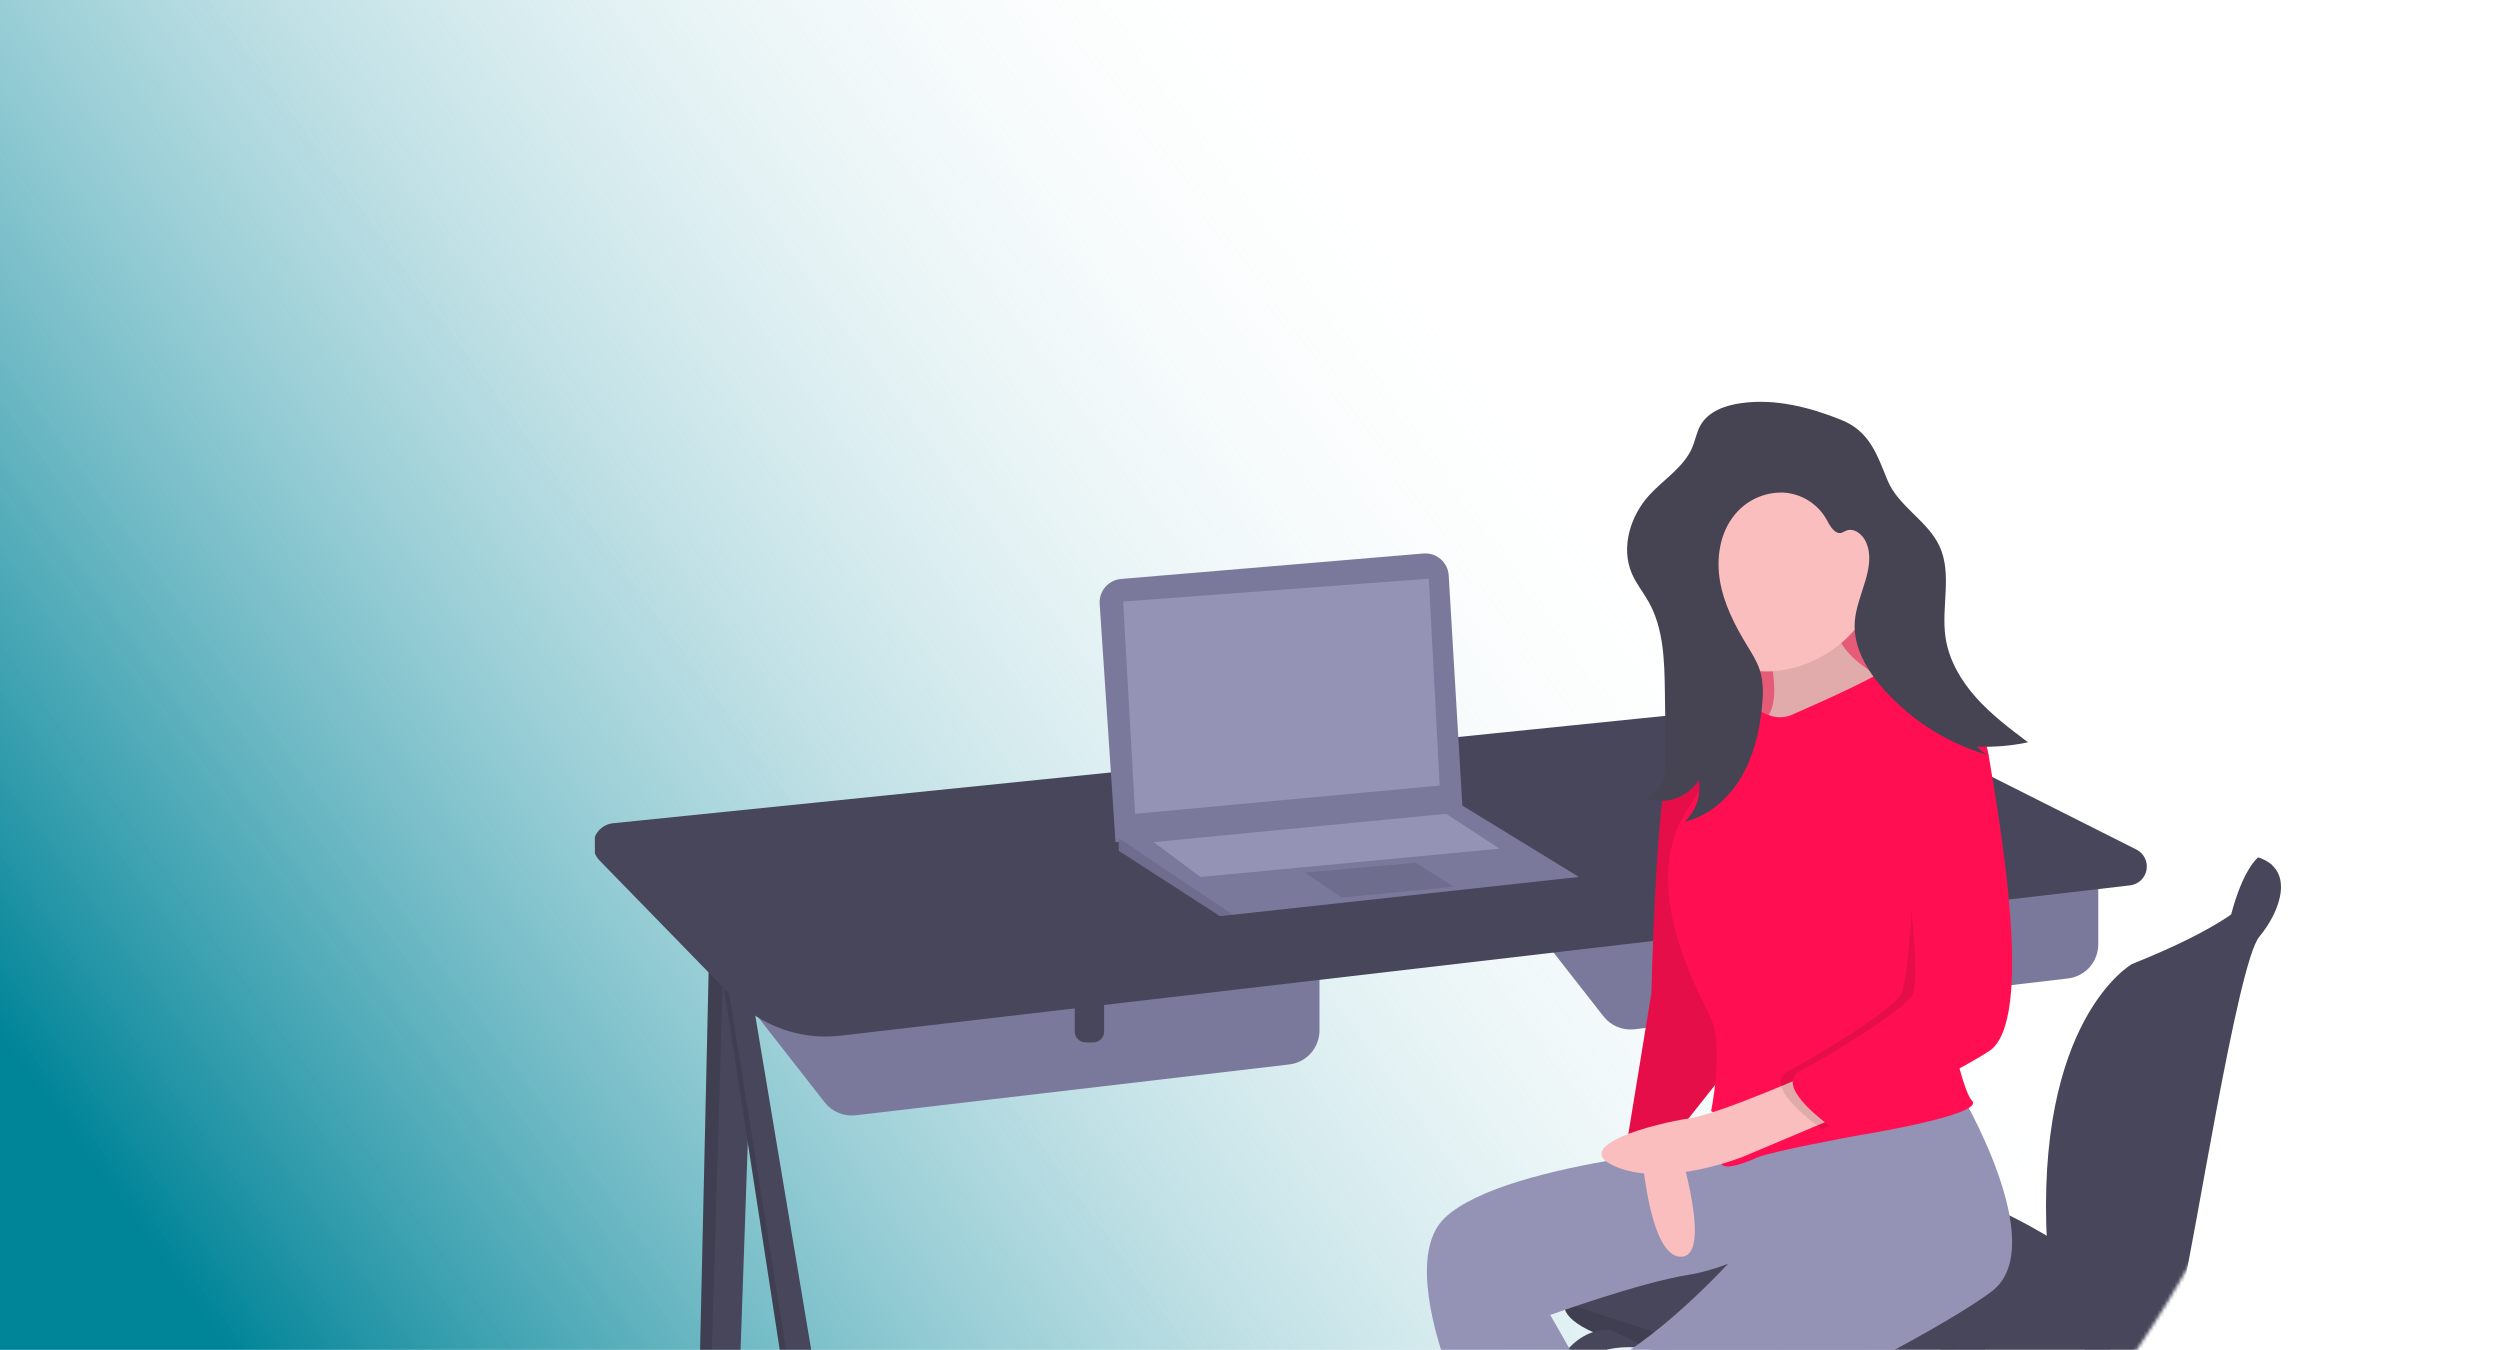
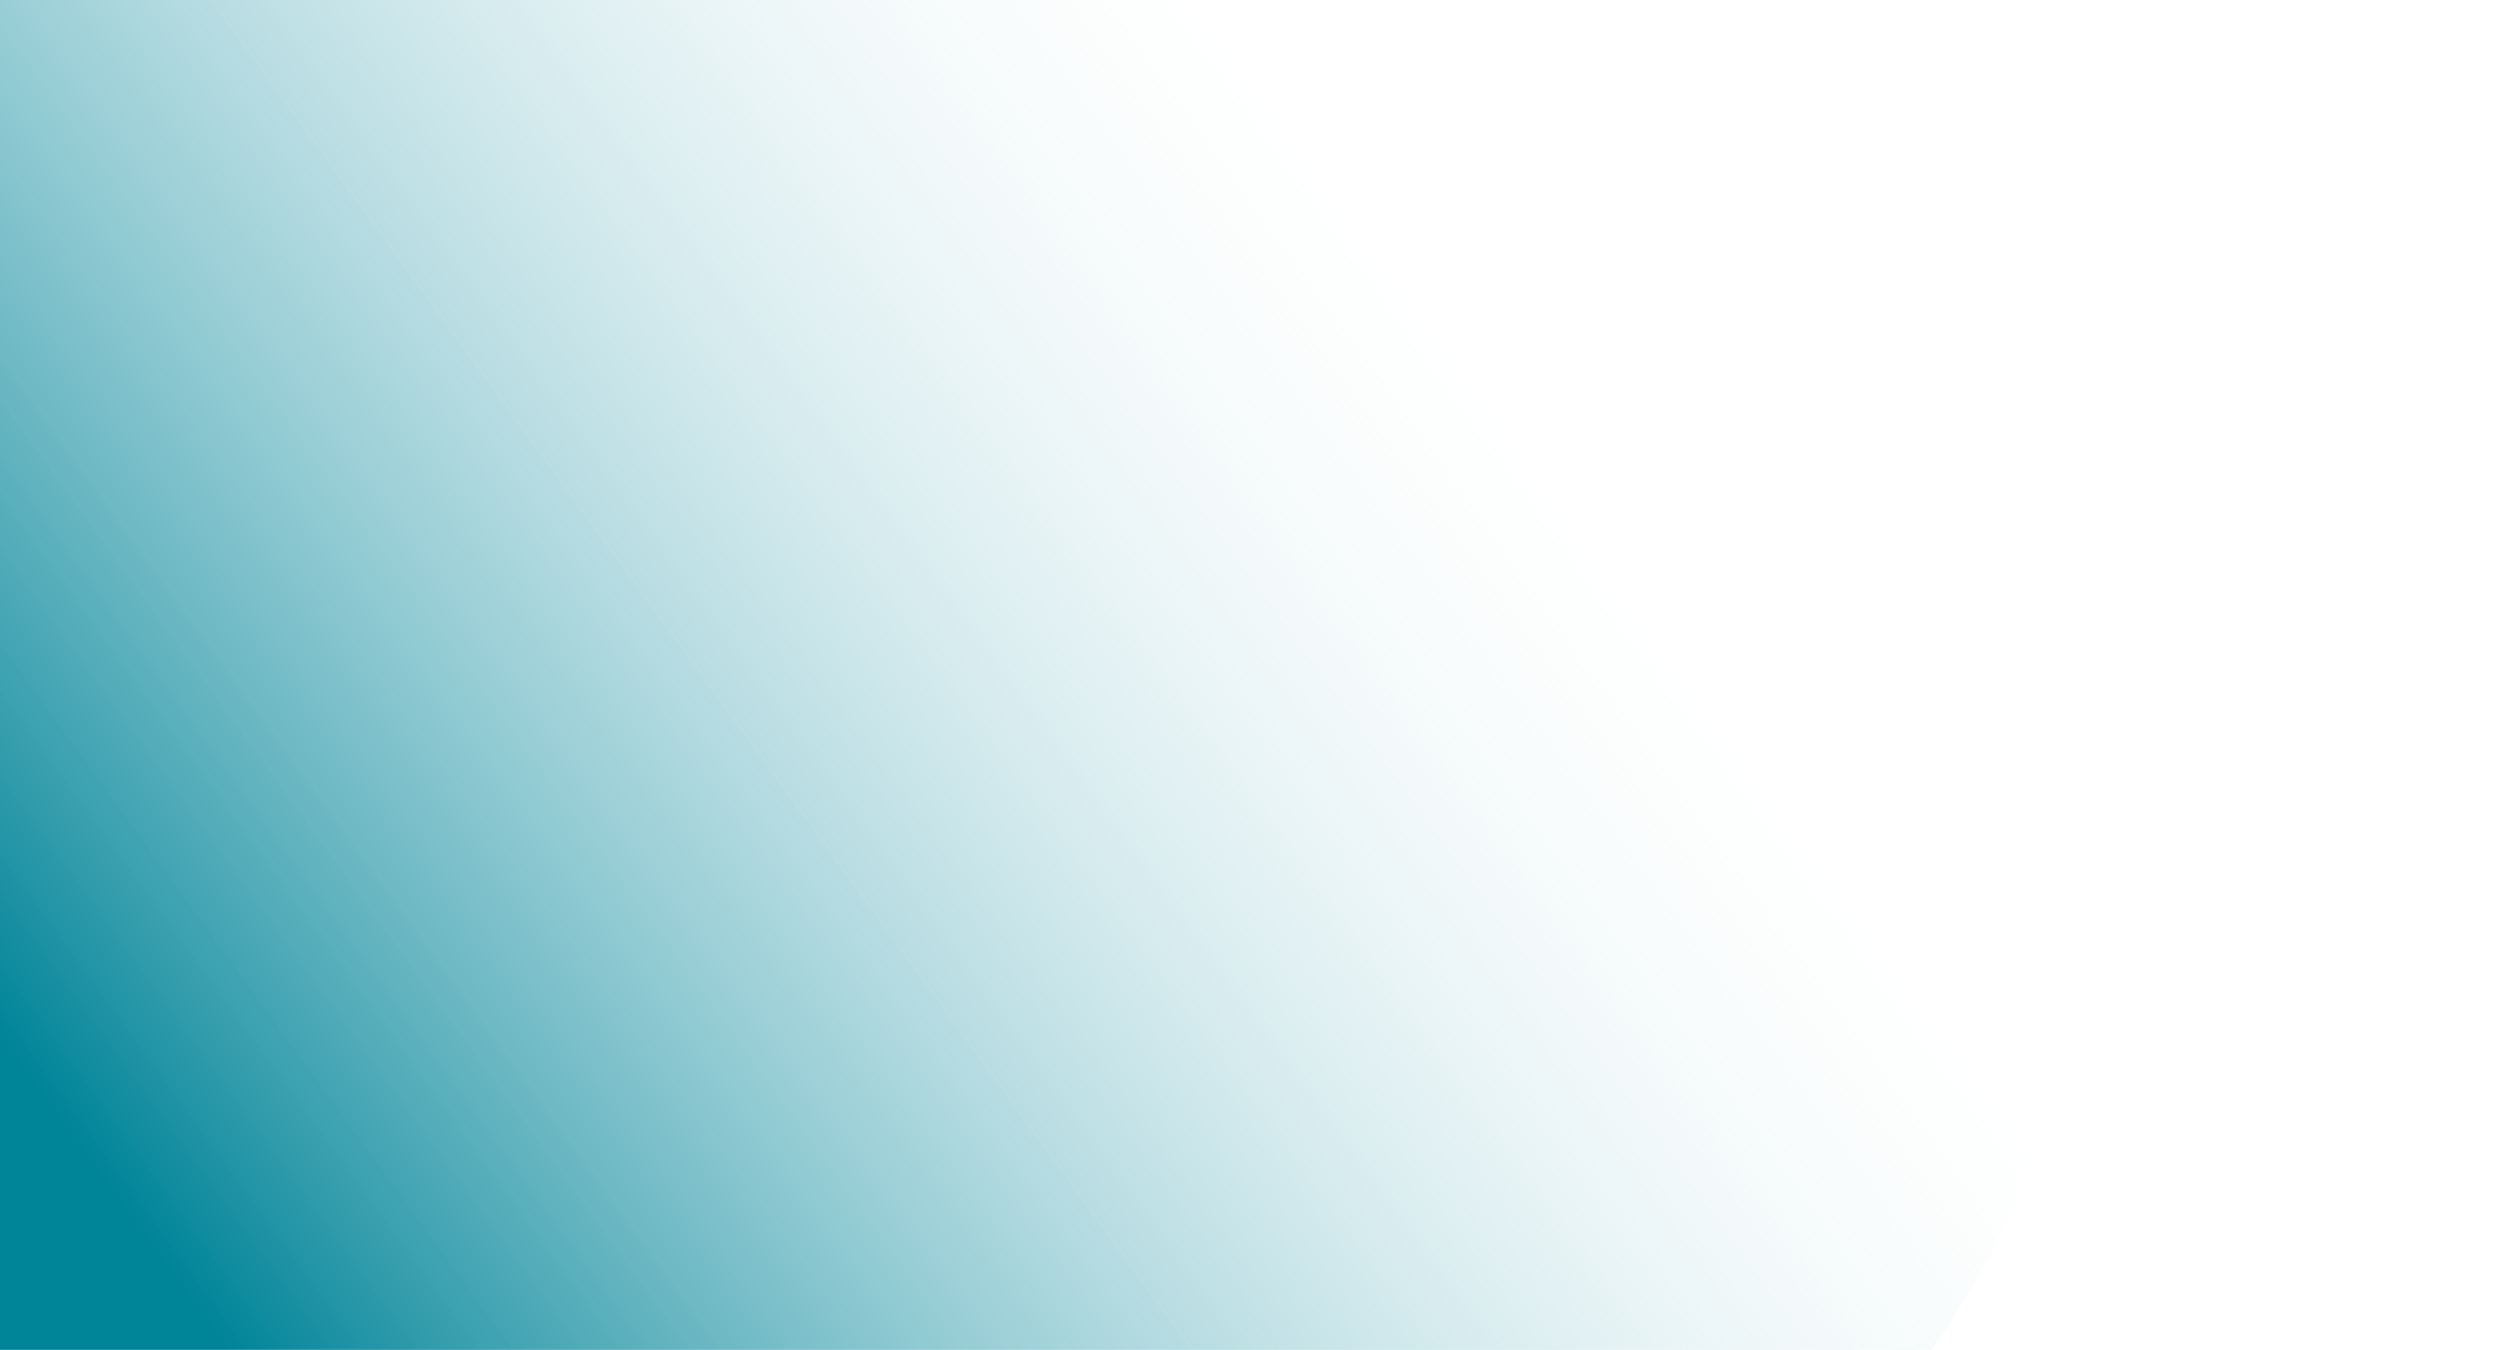
<svg xmlns="http://www.w3.org/2000/svg" width="726" height="392" viewBox="0 0 726 392" fill="none">
  <path d="M519.97 129.67C723.145 286.247 517.71 598.771 129.391 496.764C-70.332 444.299 -189.698 239.817 -137.219 40.041C-84.74 -159.736 119.711 -279.156 319.434 -226.691C519.158 -174.226 316.796 -26.906 519.97 129.67Z" fill="url(#paint0_linear_1_1007)" />
  <mask id="mask0_1_1007" style="mask-type:alpha" maskUnits="userSpaceOnUse" x="135" y="39" width="591" height="474">
    <path d="M717.227 182.98C658.058 297.139 635.817 512.941 371.941 512.941C241.082 512.941 135 406.859 135 276C135 145.141 241.082 39.059 371.941 39.059C502.801 39.059 776.397 68.82 717.227 182.98Z" fill="#D9D9D9" />
  </mask>
  <g mask="url(#mask0_1_1007)">
    <g clip-path="url(#clip0_1_1007)">
      <path d="M548.69 272.053L518.051 425.679H511.419L510.689 424.544L508.576 421.254L535.108 277.742L539.136 276.054L548.69 272.053Z" fill="#47465A" />
      <path opacity="0.1" d="M539.136 276.054L510.689 424.544L508.576 421.254L535.108 277.742L539.136 276.054Z" fill="black" />
      <path d="M594.806 481.313L586.929 483.854L585.015 484.474L582.488 478.784L539.136 280.877L543.643 279.866L553.113 277.741L594.806 481.313Z" fill="#47465A" />
      <path opacity="0.1" d="M586.929 483.855L585.015 484.475L582.488 478.785L539.136 280.878L543.643 279.867L586.929 483.855Z" fill="black" />
      <path d="M219.245 272.053L212.297 471.198L204.333 472.968L203.768 473.095L201.557 468.986L205.979 273.949L210.234 273.342L219.245 272.053Z" fill="#47465A" />
      <path opacity="0.1" d="M210.234 273.341L204.333 472.968L203.768 473.094L201.557 468.985L205.979 273.948L210.234 273.341Z" fill="black" />
      <path d="M260.623 541.69L252.385 543.112L251.463 543.27L248.936 537.896L208.821 277.741L209.978 277.391L216.087 275.529L260.623 541.69Z" fill="#47465A" />
      <path opacity="0.1" d="M252.385 543.11L251.463 543.268L248.936 537.894L208.821 277.74L209.978 277.389L252.385 543.11Z" fill="black" />
      <path d="M434.98 255.929L465.651 295.15C466.702 296.494 468.081 297.545 469.655 298.202C471.229 298.859 472.946 299.1 474.64 298.901L600.547 284.144C602.968 283.86 605.201 282.697 606.821 280.874C608.441 279.052 609.336 276.698 609.336 274.258V245.182L434.98 255.929Z" fill="#7A799C" />
      <path d="M538.267 262.253H546.795V274.571C546.795 275.412 546.461 276.218 545.867 276.813C545.273 277.408 544.467 277.742 543.626 277.742H541.436C540.595 277.742 539.789 277.408 539.195 276.813C538.601 276.218 538.267 275.412 538.267 274.571V262.253Z" fill="#47465A" />
      <path d="M208.821 280.903L239.493 320.124C240.544 321.468 241.923 322.519 243.497 323.176C245.071 323.833 246.788 324.074 248.482 323.875L374.389 309.118C376.81 308.834 379.042 307.671 380.663 305.848C382.283 304.026 383.178 301.671 383.178 299.232V270.155L208.821 280.903Z" fill="#7A799C" />
      <path d="M312.109 287.224H320.637V299.542C320.637 300.383 320.303 301.19 319.709 301.785C319.115 302.379 318.309 302.713 317.468 302.713H315.278C314.437 302.713 313.631 302.379 313.037 301.785C312.443 301.19 312.109 300.383 312.109 299.542V287.224H312.109Z" fill="#47465A" />
      <path d="M244.059 300.766L618.571 257.108C619.748 256.971 620.849 256.458 621.711 255.645C622.573 254.832 623.15 253.762 623.357 252.595C623.563 251.428 623.389 250.225 622.858 249.165C622.327 248.105 621.47 247.244 620.412 246.711L553.418 212.993C540.223 206.352 525.407 203.621 510.713 205.12L177.988 239.072C176.798 239.197 175.668 239.654 174.726 240.392C173.784 241.129 173.068 242.118 172.661 243.243C172.255 244.369 172.173 245.587 172.425 246.757C172.678 247.927 173.255 249.002 174.09 249.859L212.836 289.642C216.846 293.759 221.745 296.903 227.157 298.831C232.569 300.759 238.351 301.421 244.059 300.766Z" fill="#47465A" />
      <path d="M659.775 251.193L655.769 248.977C655.769 248.977 651.444 252.162 647.921 265.584C644.397 279.006 654.505 265.73 654.505 265.73L658.927 256.563L659.775 251.193Z" fill="#47465A" />
      <path d="M616.917 374.153C616.917 374.153 612.811 393.435 610.916 398.809C609.987 401.439 605.502 403.845 600.53 405.685C596.122 407.328 591.559 408.519 586.91 409.241C581.54 409.873 512.682 399.125 479.201 391.855C456.645 386.958 453.729 381.341 454.229 378.199C454.389 377.264 454.837 376.402 455.511 375.734C455.511 375.734 488.677 353.29 500.364 342.543C512.051 331.795 535.109 340.33 560.378 344.755C585.647 349.181 616.917 374.153 616.917 374.153Z" fill="#47465A" />
      <path d="M655.768 248.977C655.768 248.977 671.245 259.092 619.128 279.955C619.128 279.955 590.801 295.939 594.488 361.783C594.663 364.744 595.564 367.616 597.111 370.146C602.488 378.997 614.011 401.402 594.807 404.184V409.242C594.807 409.242 629.552 391.856 633.342 376.999C637.132 362.142 649.767 279.639 656.084 272.052C662.401 264.466 666.508 252.454 655.768 248.977Z" fill="#47465A" />
      <path opacity="0.1" d="M600.53 405.686C596.122 407.329 591.559 408.521 586.91 409.242C581.541 409.874 512.682 399.127 479.201 391.856C456.645 386.96 453.729 381.343 454.229 378.2C469.055 383.274 517.199 399.376 534.477 400.707C555.008 402.288 594.232 406.682 597.204 403.694C598.348 402.544 599.519 403.758 600.53 405.686Z" fill="black" />
      <path d="M420.134 537.263L450.141 400.074C450.141 400.074 455.51 385.533 467.829 386.165L479.2 391.855C479.2 391.855 460.248 387.429 456.142 401.97C452.036 416.511 425.819 537.263 425.819 537.263H420.134Z" fill="#47465A" />
      <path d="M492.151 474.675L504.154 390.908H509.524L497.205 474.675H492.151Z" fill="#47465A" />
      <path d="M607.125 556.546L595.754 425.678C595.754 425.678 595.754 414.615 601.44 409.241C607.125 403.867 625.479 388.538 625.479 388.538C625.479 388.538 630.183 387.43 633.973 398.177C637.764 408.925 663.981 516.4 663.981 516.4L658.927 518.613L626.393 394.7L603.966 415.879C603.966 415.879 599.544 423.782 601.755 431.052C603.966 438.322 612.179 556.546 612.179 556.546H607.125Z" fill="#47465A" />
      <path d="M319.344 175.356L323.954 244.55L424.714 234.751L420.704 167.111C420.651 166.205 420.417 165.319 420.015 164.505C419.614 163.691 419.055 162.966 418.369 162.371C417.684 161.777 416.887 161.326 416.024 161.045C415.162 160.764 414.252 160.658 413.349 160.735L325.557 168.125C323.781 168.274 322.134 169.116 320.972 170.468C319.81 171.821 319.226 173.576 319.344 175.356Z" fill="#7A799C" />
      <path d="M458.512 254.665L358.067 265.631L354.276 266.045L324.902 247.079V242.969L424.714 233.973L458.512 254.665Z" fill="#7A799C" />
      <path opacity="0.1" d="M358.067 265.631L354.276 266.044L324.902 247.079V243.399L358.067 265.631Z" fill="black" />
      <path d="M326.165 174.691L329.64 236.331L418.081 228.113L414.922 168.053L326.165 174.691Z" fill="#9493B6" />
      <path opacity="0.1" d="M378.914 253.4L389.654 260.671L422.188 257.509L411.132 250.555L378.914 253.4Z" fill="black" />
      <path d="M335.009 244.55L348.591 254.665L435.454 246.447L419.977 236.331L335.009 244.55Z" fill="#9493B6" />
      <path d="M553.27 151.141H489.15V215.31H553.27V151.141Z" fill="#FF6584" />
      <path opacity="0.1" d="M553.27 151.141H489.15V215.31H553.27V151.141Z" fill="black" />
      <path d="M511.233 180.838C511.233 180.838 520.278 205.354 511.233 209.88C502.187 214.406 543.645 209.88 543.645 209.88L555.328 200.451C555.328 200.451 528.946 192.907 532.715 175.557C536.484 158.207 511.233 180.838 511.233 180.838Z" fill="#FBBEBE" />
      <path opacity="0.1" d="M511.233 180.838C511.233 180.838 520.278 205.354 511.233 209.88C502.187 214.406 543.645 209.88 543.645 209.88L555.328 200.451C555.328 200.451 528.946 192.907 532.715 175.557C536.484 158.207 511.233 180.838 511.233 180.838Z" fill="black" />
      <path d="M507.841 332.084C507.841 332.084 437.74 336.61 419.649 353.583C401.559 370.555 435.478 433.921 439.247 434.675C443.016 435.429 472.413 432.412 471.283 424.114C470.152 415.816 450.177 381.871 450.177 381.871C450.177 381.871 476.182 372.441 490.504 370.178C504.826 367.915 520.655 357.354 520.655 357.354L507.841 332.084Z" fill="#9493B6" />
      <path d="M475.805 321.523C475.805 321.523 476.936 363.389 487.489 364.898C498.042 366.407 487.489 332.838 487.489 332.838L487.112 320.014L475.805 321.523Z" fill="#FBBEBE" />
      <path d="M507.841 211.766C507.841 211.766 488.243 206.108 484.474 221.195C480.705 236.282 479.574 288.332 479.574 288.332L472.791 329.821C472.791 329.821 485.228 326.05 487.866 327.936L503.695 307.945L507.841 211.766Z" fill="#FF0F51" />
      <path opacity="0.1" d="M507.841 211.766C507.841 211.766 488.243 206.108 484.474 221.195C480.705 236.282 479.574 288.332 479.574 288.332L472.791 329.821C472.791 329.821 485.228 326.05 487.866 327.936L503.695 307.945L507.841 211.766Z" fill="black" />
      <path d="M568.896 316.62C568.896 316.62 596.032 361.881 578.318 375.082C560.605 388.283 507.84 413.554 507.84 413.554C507.84 413.554 536.107 432.79 537.614 439.201C539.122 445.613 524.047 462.963 518.77 463.341C513.494 463.718 498.041 445.991 481.458 441.465C464.875 436.938 454.7 404.501 472.79 392.432C490.881 380.362 507.84 360.372 507.84 360.372L502.567 331.334L568.896 316.62Z" fill="#9493B6" />
      <path d="M545.374 165.683C545.374 181.722 528.956 194.982 512.929 194.982C505.232 194.982 497.851 191.922 492.408 186.476C486.966 181.029 483.908 173.642 483.908 165.94C483.908 158.237 486.966 150.85 492.408 145.403C497.851 139.957 505.232 136.897 512.929 136.897C528.956 136.897 545.374 149.643 545.374 165.683Z" fill="#FBBEBE" />
      <path d="M520.278 207.616C520.278 207.616 546.283 196.3 546.283 194.792C546.283 193.283 561.358 198.186 564.75 201.204C568.142 204.221 570.027 203.844 572.288 209.879C574.549 215.913 560.981 272.112 560.981 272.112C560.981 272.112 568.519 315.487 572.665 319.636C576.811 323.785 539.122 329.82 539.122 329.82C539.122 329.82 514.248 334.346 510.102 336.232C505.956 338.118 498.418 340.758 499.926 336.232C501.433 331.706 507.841 328.311 496.911 322.654C496.911 322.654 500.68 304.172 496.911 295.874C493.142 287.577 475.805 257.403 489.75 235.526C503.695 213.65 510.102 205.73 510.102 205.73C510.102 205.73 515.001 209.879 520.278 207.616Z" fill="#FF0F51" />
      <path d="M528.569 310.584C528.569 310.584 499.172 323.632 490.315 324.84C481.459 326.048 454.7 332.837 469.398 338.872C484.097 344.907 506.333 335.855 506.333 335.855L537.615 322.653L528.569 310.584Z" fill="#FBBEBE" />
      <path opacity="0.1" d="M560.219 206.46C560.219 206.46 571.075 201.205 574.09 219.686C577.105 238.168 587.658 296.63 574.09 305.305C560.522 313.98 529.24 327.935 529.24 327.935C529.24 327.935 510.773 315.489 519.441 310.962C528.11 306.436 548.838 293.612 551.853 289.086C554.868 284.56 557.915 234.04 552.638 225.742C547.362 217.444 560.219 206.46 560.219 206.46Z" fill="black" />
      <path d="M559.474 201.958C559.474 201.958 574.55 201.204 577.565 219.686C580.58 238.167 591.133 296.629 577.565 305.304C563.997 313.979 532.715 327.935 532.715 327.935C532.715 327.935 514.248 315.488 522.916 310.962C531.585 306.436 552.313 293.612 555.328 289.086C558.343 284.56 553.067 237.413 547.791 229.115C542.514 220.817 559.474 201.958 559.474 201.958Z" fill="#FF0F51" />
      <path d="M505.78 117.05C501.153 117.68 496.19 119.374 493.862 123.425C492.723 125.407 492.355 127.732 491.477 129.843C489.055 135.669 483.174 139.149 478.927 143.813C473.393 149.893 470.645 159.053 473.909 166.601C475.173 169.523 477.225 172.027 478.781 174.804C483.124 182.553 483.356 191.86 483.479 200.743L483.722 218.21C483.759 220.877 483.789 223.598 482.986 226.141C482.184 228.685 480.392 231.067 477.85 231.87C480.654 232.843 483.703 232.85 486.512 231.89C489.32 230.931 491.728 229.059 493.352 226.573C493.699 228.773 493.501 231.024 492.776 233.13C492.051 235.235 490.821 237.131 489.194 238.65C496.104 237.021 501.898 231.992 505.548 225.899C509.199 219.807 510.891 212.72 511.65 205.656C512.051 201.92 512.193 198.057 511.013 194.49C510.183 191.978 508.734 189.725 507.358 187.465C503.812 181.638 500.62 175.441 499.477 168.715C498.334 161.989 499.481 154.609 503.845 149.368C505.521 147.343 507.631 145.722 510.019 144.626C512.407 143.53 515.011 142.987 517.638 143.039C520.264 143.14 522.821 143.915 525.062 145.288C527.304 146.661 529.156 148.588 530.44 150.882C531.449 152.781 532.884 155.355 534.927 154.688C535.305 154.528 535.674 154.346 536.033 154.145C538.311 153.107 540.899 155.154 541.903 157.449C545.072 164.685 539.234 172.586 538.631 180.464C538.07 187.792 542.152 194.704 547.032 200.196C555.462 209.644 566.473 216.414 578.704 219.67C576.914 219.218 575.308 218.22 574.11 216.814C579.083 217.013 584.062 216.595 588.932 215.57C583.629 211.571 578.289 207.537 573.861 202.585C569.434 197.632 565.928 191.639 564.973 185.063C563.692 176.237 566.976 166.68 563.221 158.592C559.787 151.198 551.273 147.066 548.163 139.53C545.004 131.875 542.957 125.225 534.594 121.892C525.466 118.255 515.641 115.707 505.78 117.05Z" fill="#464353" />
    </g>
  </g>
  <defs>
    <linearGradient id="paint0_linear_1_1007" x1="144.921" y1="500.975" x2="535.954" y2="216.862" gradientUnits="userSpaceOnUse">
      <stop stop-color="#008498" />
      <stop offset="1" stop-color="white" stop-opacity="0" />
    </linearGradient>
    <clipPath id="clip0_1_1007">
-       <rect width="544.475" height="494.275" fill="white" transform="translate(172.752 78.35)" />
-     </clipPath>
+       </clipPath>
  </defs>
</svg>